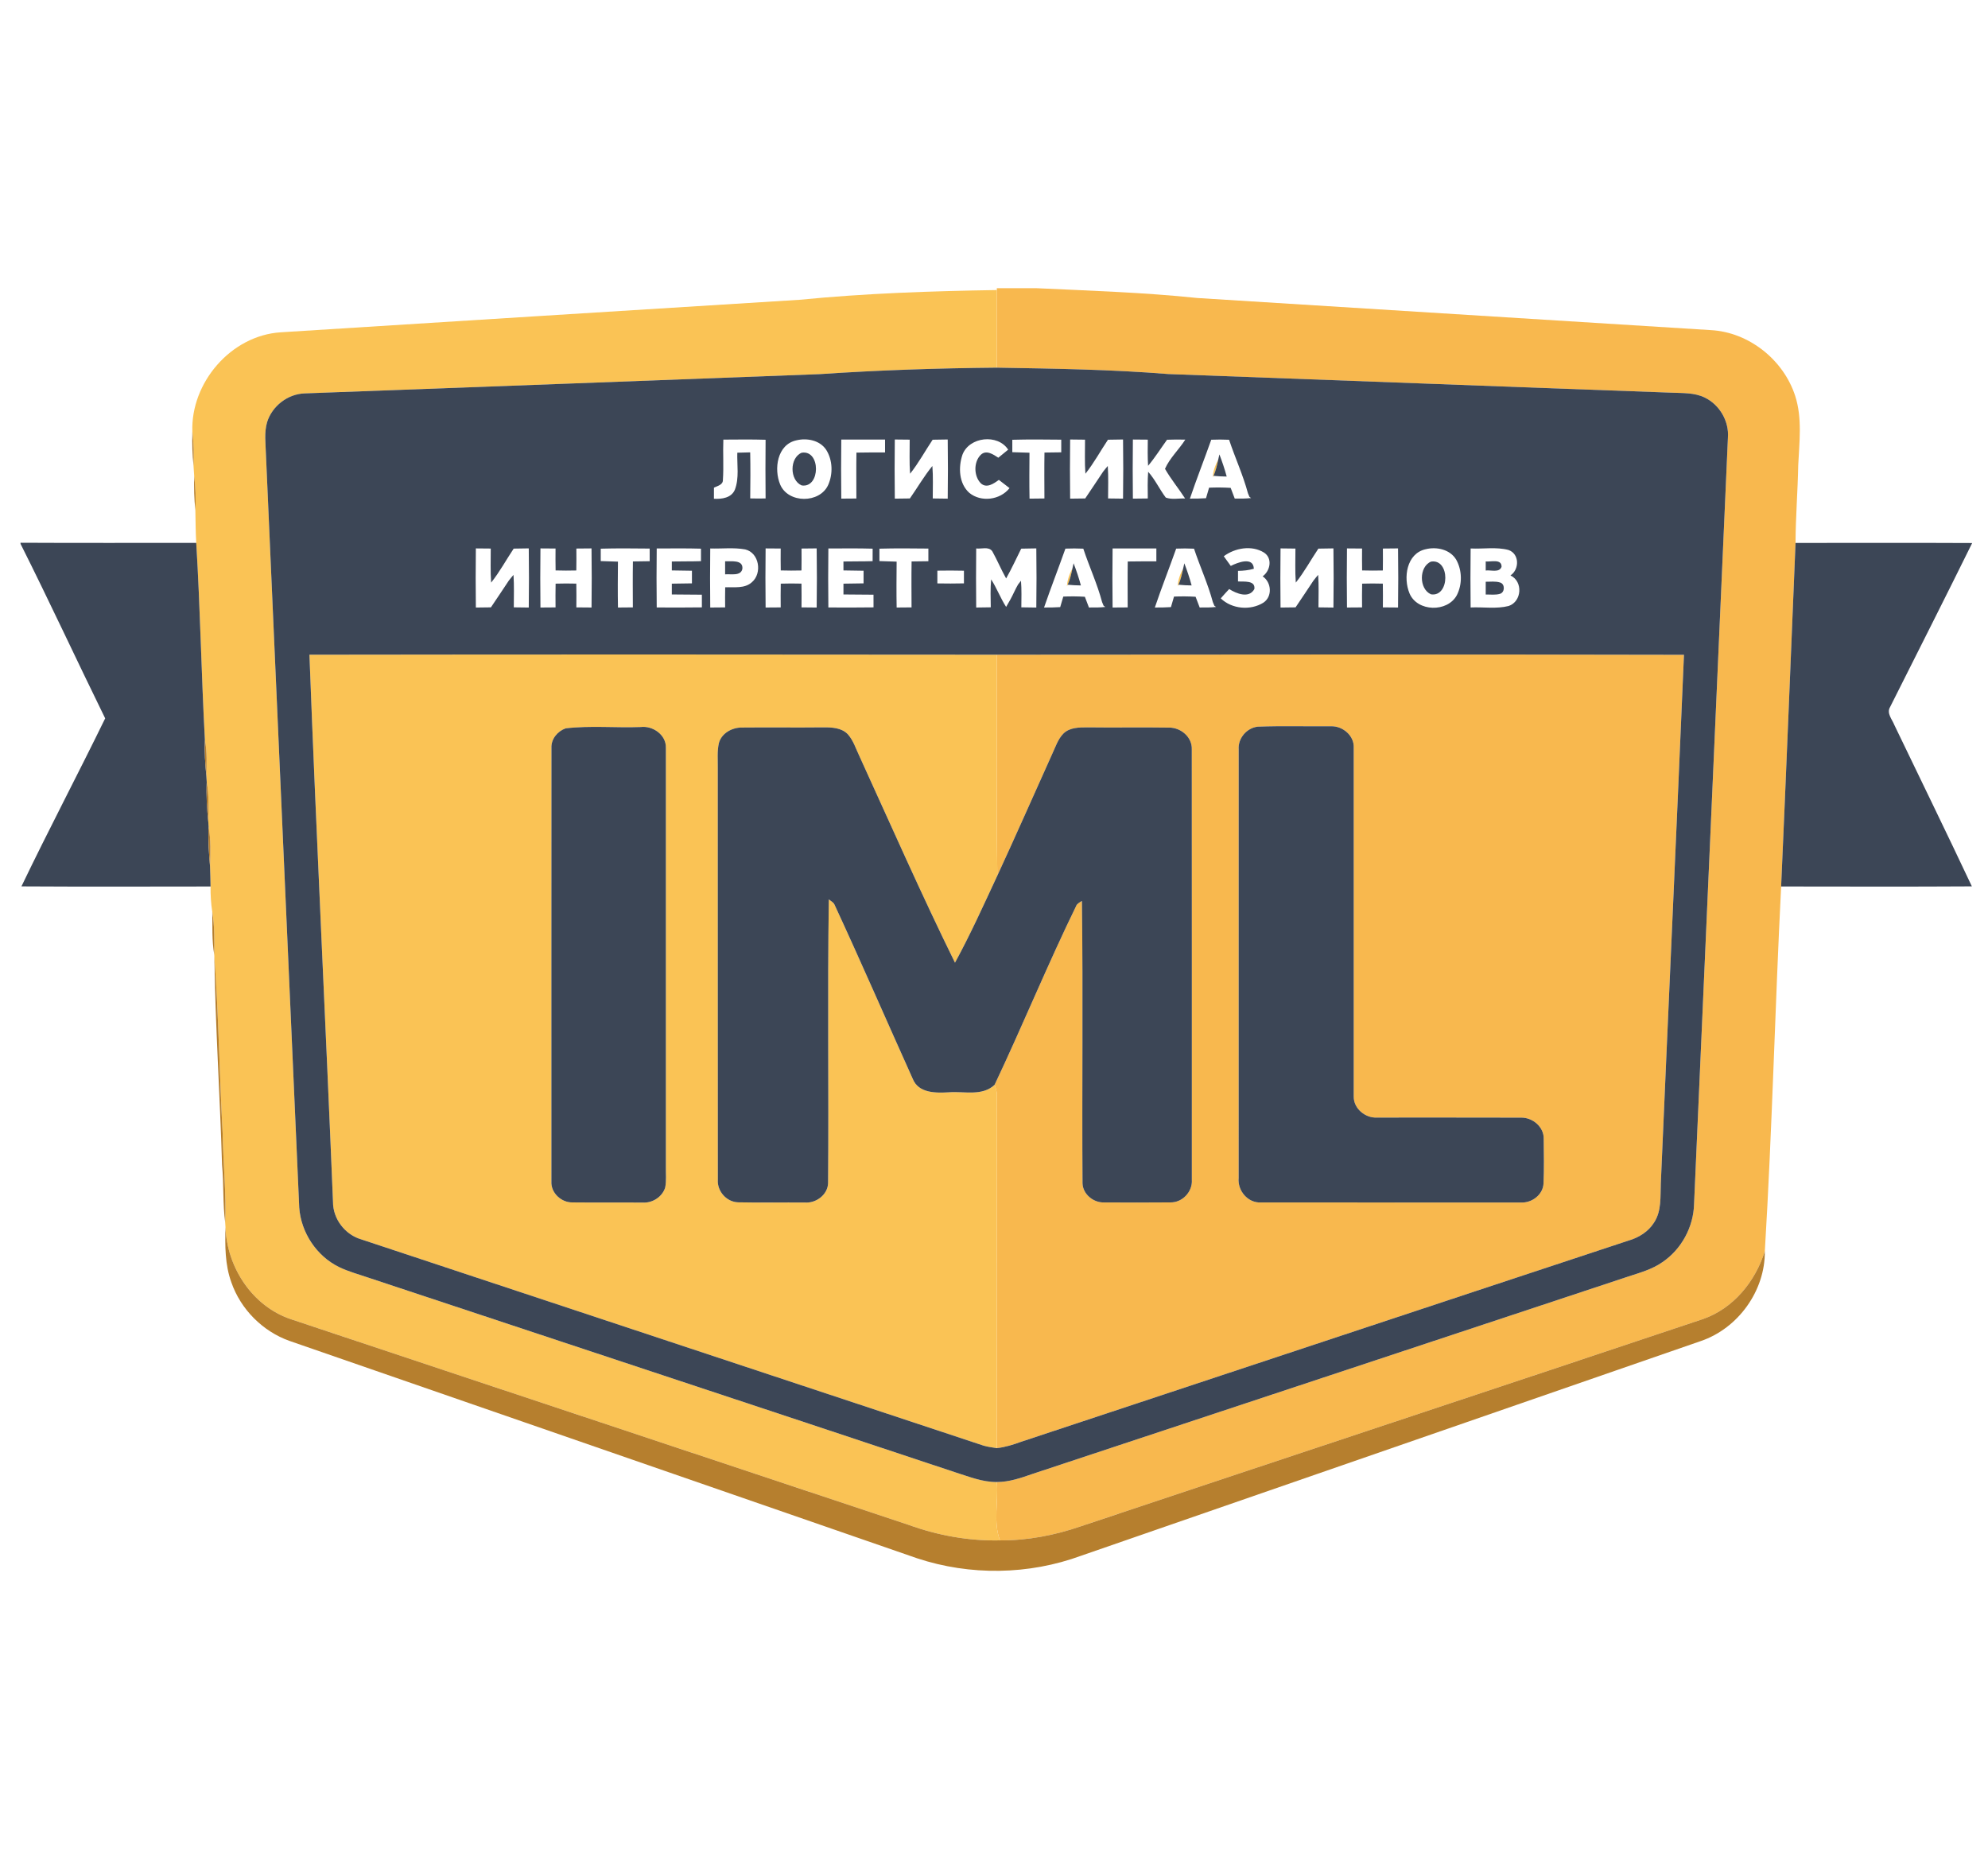
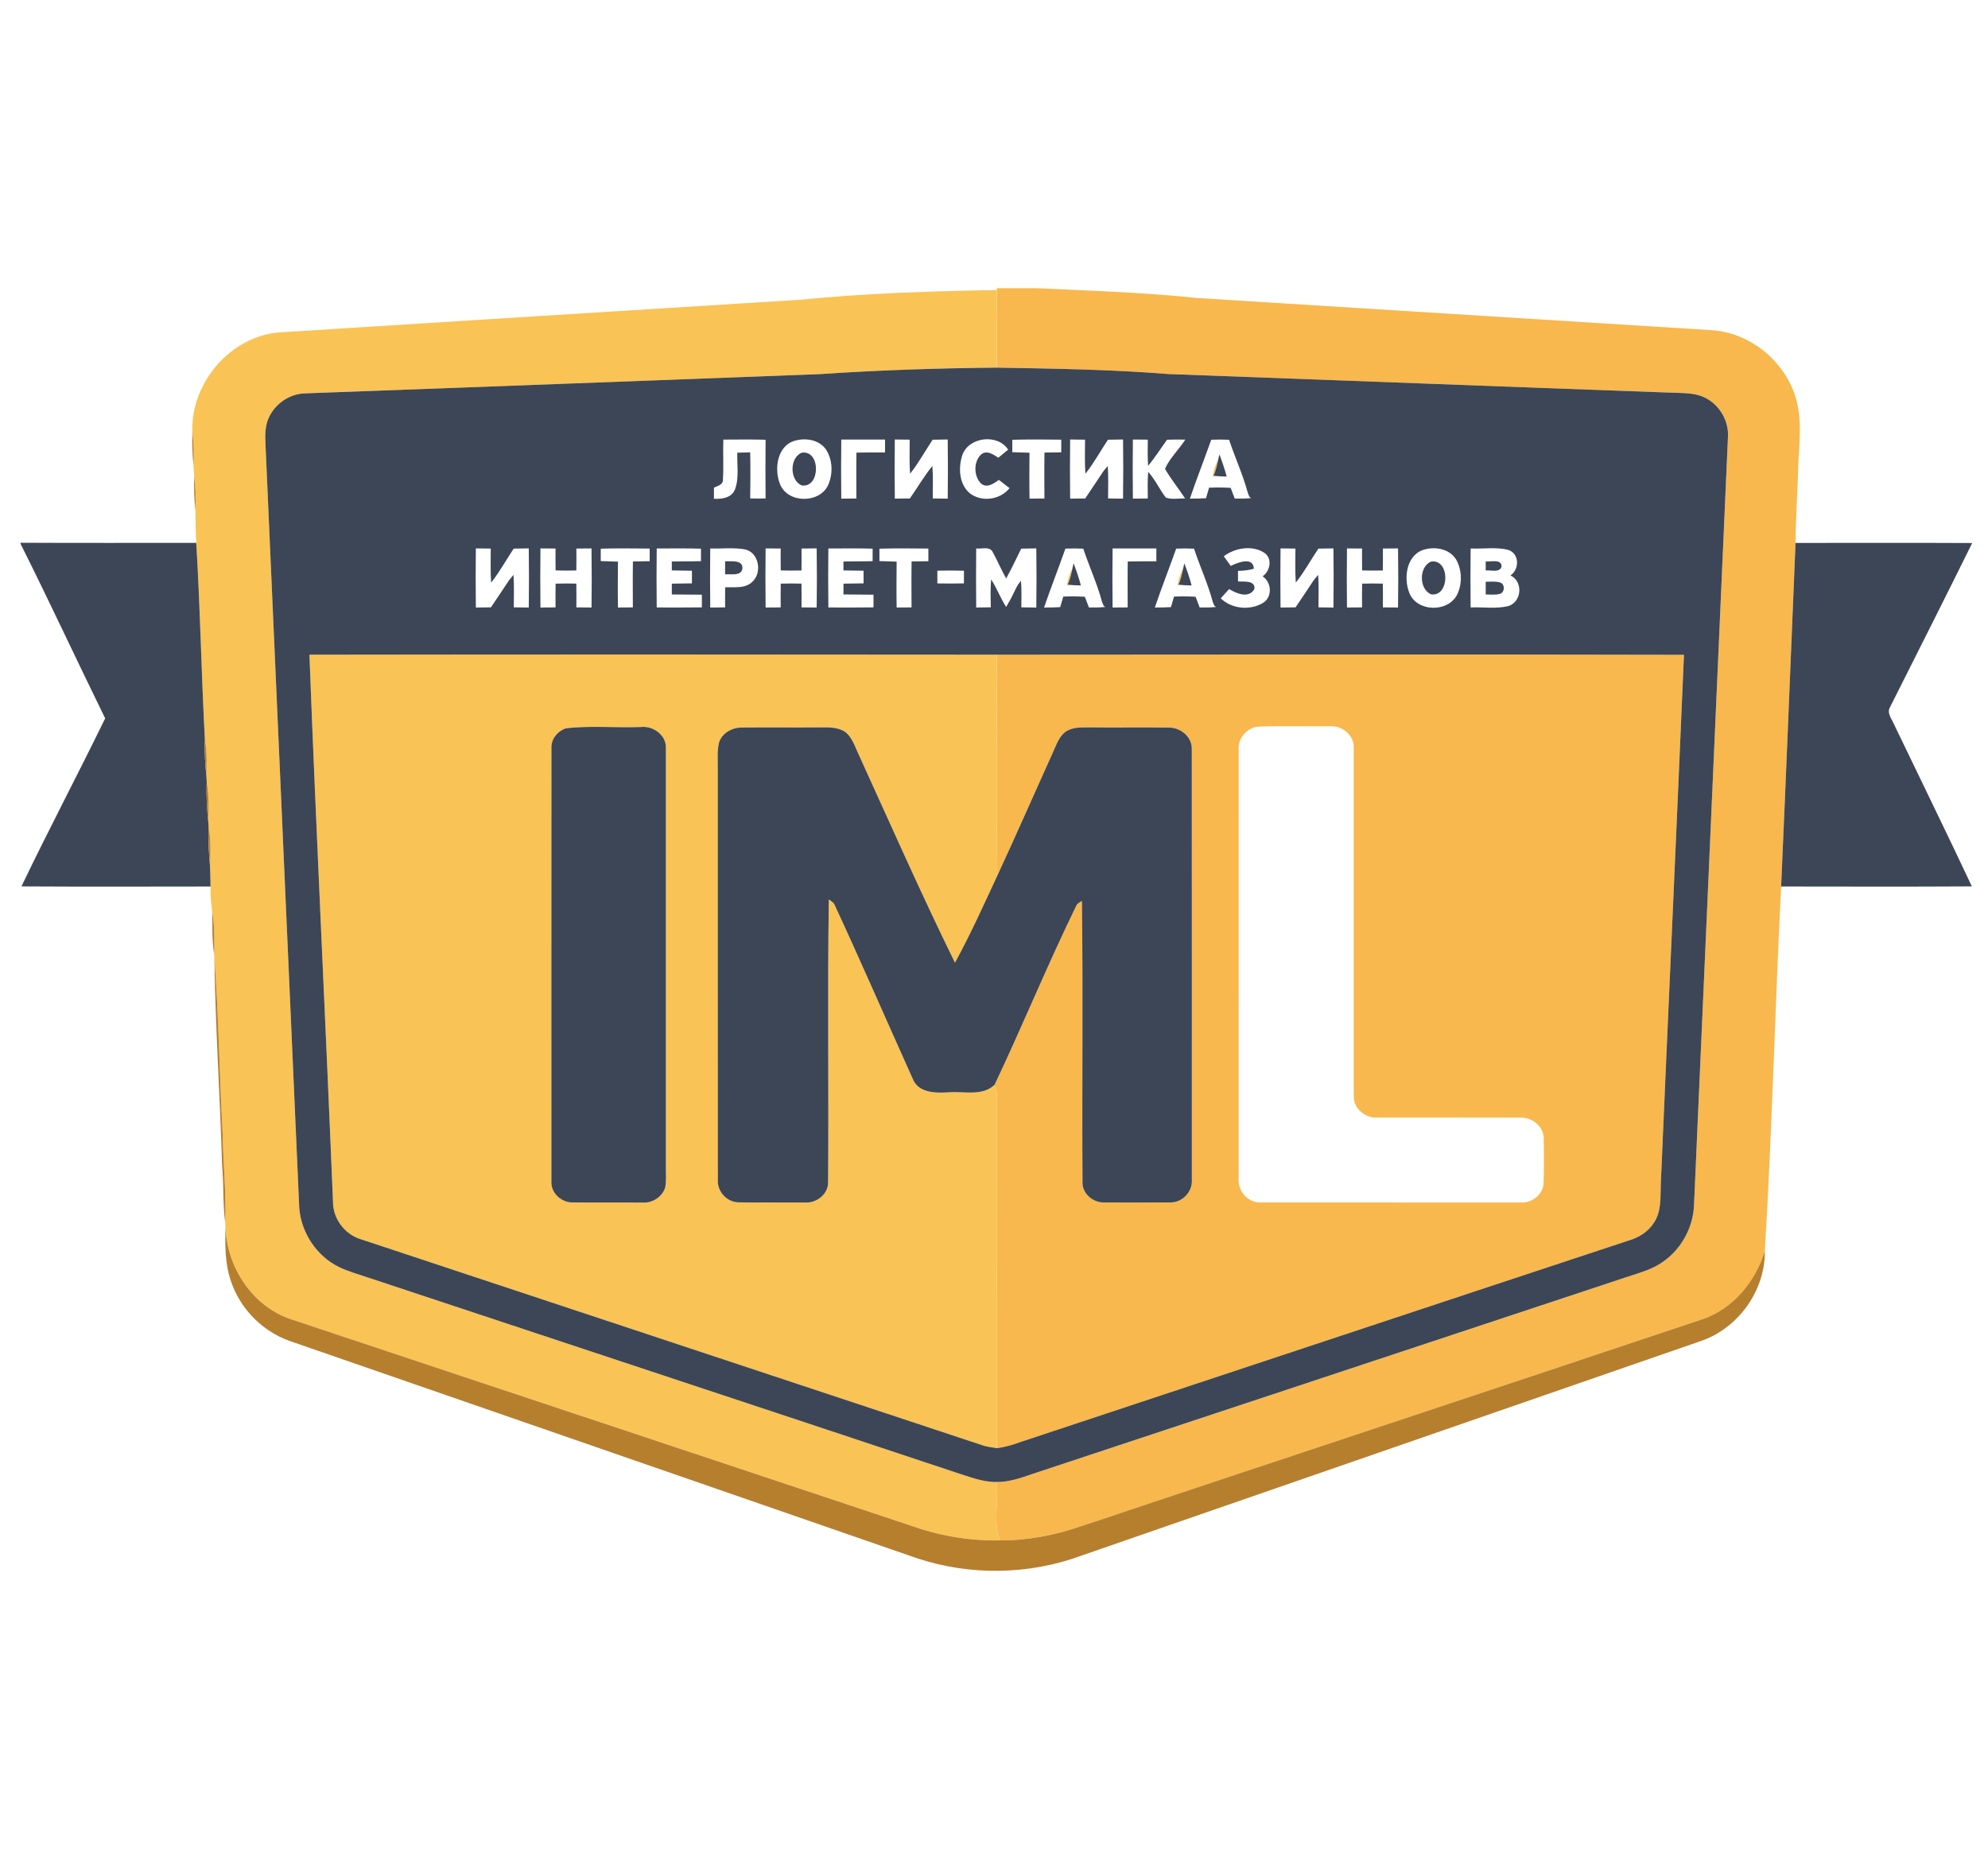
<svg xmlns="http://www.w3.org/2000/svg" version="1.1" id="Layer_1" x="0px" y="0px" width="549px" height="517px" viewBox="0 0 549 517" enable-background="new 0 0 549 517" xml:space="preserve">
  <g>
    <g id="_x23_ffb94aff">
      <path fill="#F8B84E" d="M275.28,79.582h10.906c14.843,0.693,29.714,1.167,44.511,2.712c47.268,2.971,94.534,5.912,141.802,8.868    c10.505,0.581,20.065,8.237,23.267,18.2c1.982,6.188,1.115,12.768,0.826,19.134c-0.133,7.151-0.719,14.28-0.741,21.432    c-1.323,31.624-2.567,63.25-3.978,94.87c-1.698,33.542-2.474,67.13-4.502,100.656c-2.574,8.368-8.67,15.871-17.09,18.796    c-57.215,19.144-114.497,38.067-171.72,57.195c-7.195,2.493-14.78,3.966-22.414,3.921c-1.921-5.093-0.398-10.78-0.861-16.117    c3.425,0.005,6.692-1.131,9.886-2.248c54.755-18.113,109.489-36.287,164.243-54.417c3.318-1.104,6.789-2.013,9.69-4.063    c5.26-3.562,8.588-9.744,8.725-16.089c3.119-70.523,6.213-141.052,9.348-211.575c0.346-4.526-2.273-9.042-6.329-11.04    c-2.86-1.437-6.153-1.238-9.262-1.382c-46.313-1.66-92.623-3.465-138.937-5.143c-15.756-1.273-31.57-1.494-47.364-1.769    c-0.021-7.146-0.01-14.285-0.006-21.431V79.582z" />
      <path fill="#F8B84E" d="M304.572,130.341c0.014-0.025,0.045-0.071,0.065-0.092C304.617,130.27,304.585,130.315,304.572,130.341z" />
      <path fill="#F8B84E" d="M273.986,152.176c0.016,0.02,0.046,0.071,0.061,0.091C274.032,152.247,274.001,152.195,273.986,152.176z" />
      <path fill="#F8B84E" d="M140.457,160.411c0.016-0.025,0.046-0.071,0.066-0.092C140.502,160.34,140.472,160.386,140.457,160.411z" />
      <path fill="#F8B84E" d="M362.669,160.407c0.021-0.021,0.051-0.067,0.066-0.092C362.72,160.34,362.69,160.386,362.669,160.407z" />
      <path fill="#F8B84E" d="M281.126,161.436c0.02-0.024,0.051-0.076,0.066-0.097C281.177,161.359,281.146,161.411,281.126,161.436z" />
      <path fill="#F8B84E" d="M280.081,163.448c0.011-0.029,0.036-0.08,0.053-0.106C280.117,163.368,280.091,163.419,280.081,163.448z" />
      <path fill="#F8B84E" d="M275.28,180.788c63.255-0.045,126.513-0.111,189.757,0.031c-2.054,48.659-4.297,97.312-6.392,145.97    c-0.146,3.624,0.239,7.589-1.845,10.78c-1.596,2.568-4.285,4.22-7.146,5.031c-55.916,18.459-111.797,37.037-167.692,55.548    c-2.166,0.796-4.384,1.483-6.683,1.749c0.006-32.538-0.04-65.074,0.025-97.613c-0.005-0.947-0.347-1.835-0.646-2.711    c7.792-16.457,14.688-33.354,22.685-49.714c0.402-0.434,0.886-0.784,1.437-1.05c0.331,25.973-0.005,51.971,0.164,77.949    c0.086,2.986,2.98,5.357,5.892,5.285c6.126,0.025,12.252,0.056,18.379-0.011c3.322,0.072,6.152-2.955,5.922-6.258    c-0.006-39.597,0.021-79.203-0.015-118.8c0.148-3.461-3.079-6.137-6.401-6.055c-7.481-0.118-14.971,0.035-22.451-0.066    c-2.248,0.01-4.796,0.004-6.539,1.652c-1.62,1.604-2.278,3.867-3.243,5.881c-5.02,11.137-9.941,22.318-15.066,33.409    C275.087,221.465,275.356,201.124,275.28,180.788 M347.353,200.661c-3.059,0.336-5.52,3.221-5.285,6.309    c-0.021,39.434-0.011,78.872-0.006,118.307c-0.342,3.501,2.504,6.93,6.117,6.777c23.95,0.012,47.903,0.006,71.854,0.006    c3.013,0.163,6.104-2.166,6.228-5.291c0.174-4.066,0.092-8.149,0.046-12.222c0.119-3.322-3.037-5.968-6.229-5.922    c-13.261-0.057-26.527,0-39.794-0.021c-3.206,0.203-6.463-2.457-6.439-5.754c-0.003-32.119,0.012-64.24-0.003-96.354    c0.178-3.349-3.059-6.057-6.27-5.943C360.833,200.614,354.081,200.405,347.353,200.661z" />
    </g>
    <g id="_x23_ffc552ff">
      <path fill="#FAC355" d="M220.816,82.783c18.104-1.788,36.289-2.401,54.464-2.69c-0.004,7.146-0.015,14.285,0.006,21.431    c-16.304,0.153-32.604,0.688-48.874,1.79c-47.425,1.824-94.854,3.552-142.284,5.32c-4.664,0.153-8.975,3.485-10.362,7.93    c-0.846,2.886-0.403,5.928-0.327,8.88c3.063,69.33,6.147,138.656,9.194,207.987c0.474,6.9,4.792,13.434,11.024,16.467    c2.646,1.279,5.5,2.023,8.268,2.982c53.938,17.914,107.917,35.723,161.846,53.678c3.757,1.178,7.502,2.737,11.515,2.691    c0.463,5.337-1.06,11.024,0.861,16.117c-8.608,0.188-17.196-1.362-25.274-4.303c-56.85-18.965-113.729-37.813-170.568-56.787    c-10.672-3.604-17.65-14.363-18.038-25.424c-0.02-0.305-0.057-0.922-0.077-1.227c0.326-8.195-0.575-16.377-0.698-24.573    c-0.897-16.329-1.112-32.699-2.304-49.009l-0.025-0.402c0.025-3.957,0.127-7.941-0.547-11.85    c-0.351-2.315-0.503-4.654-0.469-6.994c-0.016-1.839-0.086-3.68-0.143-5.52c0.114-3.676,0.26-7.38-0.397-11.02    c-0.021-0.306-0.061-0.927-0.081-1.232c0.045-3.68,0.239-7.381-0.434-11.02c-0.041-0.571-0.077-1.137-0.107-1.703    c0.072-3.348,0.24-6.717-0.407-10.025c-0.974-18.113-1.279-36.258-2.385-54.366c-0.189-3.007-0.164-6.02-0.245-9.026    c0.137-3.155,0.081-6.32-0.321-9.459c-0.062-0.924-0.128-1.851-0.184-2.773c0.107-3.149,0.076-6.305-0.327-9.439    c-0.463-13.577,10.699-26.584,24.409-27.45C125.289,88.716,173.055,85.785,220.816,82.783z" />
-       <path fill="#FAC355" d="M334.908,131.829c0.098-1.754,0.707-3.419,1.523-4.964c-0.342,1.539-0.652,3.099-1.325,4.536    L334.908,131.829z" />
+       <path fill="#FAC355" d="M334.908,131.829c0.098-1.754,0.707-3.419,1.523-4.964c-0.342,1.539-0.652,3.099-1.325,4.536    z" />
      <path fill="#FAC355" d="M344.622,136.191c0.101,0.255,0.311,0.755,0.417,1.01C344.932,136.946,344.722,136.446,344.622,136.191z" />
      <path fill="#FAC355" d="M294.642,161.905c0.097-1.758,0.709-3.431,1.523-4.971c-0.336,1.54-0.651,3.101-1.324,4.537    L294.642,161.905z" />
      <path fill="#FAC355" d="M325.218,161.901c0.096-1.76,0.714-3.427,1.528-4.971c-0.341,1.539-0.647,3.104-1.325,4.535    L325.218,161.901z" />
      <path fill="#FAC355" d="M304.352,166.268c0.102,0.25,0.315,0.749,0.419,1.005C304.667,167.017,304.454,166.518,304.352,166.268z" />
      <path fill="#FAC355" d="M334.937,166.263c0.103,0.25,0.313,0.754,0.418,1.004C335.25,167.017,335.04,166.513,334.937,166.263z" />
      <path fill="#FAC355" d="M85.452,180.793c63.275-0.087,126.552-0.076,189.828-0.005c0.076,20.336-0.192,40.677,0.142,61.009    c-3.765,8.072-7.429,16.228-11.696,24.046c-9.25-18.802-17.695-37.98-26.394-57.039c-0.986-2.043-1.652-4.301-3.182-6.022    c-1.729-1.831-4.419-1.942-6.769-1.927c-7.487,0.086-14.981-0.03-22.462,0.046c-2.705-0.026-5.607,1.514-6.377,4.24    c-0.541,2.272-0.29,4.638-0.323,6.958c0.022,37.889-0.017,75.782,0.019,113.671c-0.218,3.212,2.452,6.204,5.682,6.244    c6.124,0.132,12.249,0.005,18.369,0.056c3.08,0.225,6.26-2.125,6.396-5.311c0.215-26.131-0.193-52.277,0.204-78.402    c0.521,0.463,1.255,0.76,1.561,1.437c7.396,15.963,14.403,32.115,21.629,48.154c1.612,3.976,6.382,3.884,9.961,3.685    c4.209-0.336,9.179,1.162,12.62-2.059c0.299,0.876,0.641,1.764,0.646,2.711c-0.065,32.539-0.02,65.075-0.025,97.613    c-1.219-0.189-2.44-0.347-3.628-0.684c-57.287-19.001-114.585-37.98-171.878-56.966c-4.49-1.3-7.829-5.642-7.813-10.331    C89.902,281.535,87.357,231.175,85.452,180.793 M156.2,201.13c-2.222,0.79-4.016,2.92-3.918,5.356    c-0.025,39.923-0.006,79.851-0.011,119.777c-0.174,3.141,2.727,5.816,5.795,5.774c6.452,0.067,12.911-0.01,19.367,0.037    c2.688,0.199,5.434-1.525,6.253-4.119c0.388-1.895,0.159-3.854,0.2-5.77c-0.012-38.577-0.006-77.154,0-115.727    c0.075-3.552-3.613-6.11-6.963-5.697C170.027,201.022,163.045,200.319,156.2,201.13z" />
    </g>
    <g id="_x23_3b4656ff">
      <path fill="#3C4656" d="M226.412,103.313c16.27-1.102,32.57-1.637,48.874-1.79c15.794,0.274,31.608,0.495,47.364,1.769    c46.313,1.678,92.623,3.482,138.937,5.143c3.108,0.144,6.401-0.055,9.262,1.382c4.056,1.998,6.675,6.514,6.329,11.04    c-3.135,70.523-6.229,141.052-9.348,211.575c-0.137,6.345-3.465,12.527-8.725,16.089c-2.901,2.051-6.372,2.959-9.69,4.063    c-54.754,18.13-109.488,36.304-164.243,54.417c-3.193,1.117-6.461,2.253-9.886,2.248c-4.013,0.046-7.758-1.514-11.515-2.691    c-53.929-17.955-107.908-35.764-161.846-53.678c-2.768-0.959-5.622-1.703-8.268-2.982c-6.232-3.033-10.551-9.566-11.024-16.467    c-3.047-69.331-6.131-138.657-9.194-207.987c-0.076-2.952-0.52-5.994,0.327-8.88c1.387-4.444,5.698-7.776,10.362-7.93    C131.558,106.865,178.987,105.138,226.412,103.313 M199.756,121.396c-0.147,3.711,0.126,7.426-0.122,11.132    c0.035,1.376-1.514,1.655-2.472,2.136c-0.006,1.023-0.006,2.049-0.006,3.067c2.177,0.122,4.826-0.224,5.786-2.507    c1.238-3.247,0.565-6.819,0.67-10.215c1.189-0.035,2.372-0.061,3.56-0.092c0.087,4.237,0.057,8.477,0.005,12.717    c1.413,0.036,2.83,0.041,4.246,0.011c-0.051-5.402-0.051-10.806,0-16.208C207.536,121.319,203.646,121.376,199.756,121.396     M219.9,121.6c-5.292,1.172-6.235,7.905-4.451,12.196c2.208,5.26,10.918,5.27,13.258,0.123c1.355-3.053,1.253-6.871-0.557-9.72    C226.387,121.549,222.824,120.881,219.9,121.6 M232.326,121.387c-0.066,5.433-0.066,10.87,0,16.304    c1.386,0,2.776-0.016,4.168-0.031c0-4.225-0.051-8.454,0.017-12.675c2.634-0.062,5.271-0.042,7.903-0.046c0-1.184,0-2.369,0-3.557    C240.382,121.371,236.352,121.365,232.326,121.387 M247.107,121.365c-0.067,5.444-0.067,10.887,0,16.331    c1.385-0.006,2.771-0.021,4.162-0.052c2.089-2.972,3.905-6.146,6.213-8.965c0.239,2.981,0.104,5.974,0.104,8.965    c1.375,0.025,2.752,0.046,4.133,0.056c0.076-5.448,0.076-10.891,0-16.34c-1.388,0.011-2.779,0.026-4.165,0.066    c-2.09,3.119-3.878,6.447-6.228,9.389c-0.239-3.136-0.092-6.274-0.108-9.408C249.847,121.387,248.475,121.371,247.107,121.365     M265.79,125.56c-1.172,3.461-0.999,7.961,1.901,10.546c3.258,2.66,8.506,1.973,11.101-1.315    c-0.974-0.774-1.956-1.534-2.951-2.277c-1.392,1.019-3.378,2.436-4.979,0.947c-1.962-1.992-2.023-5.887-0.017-7.864    c1.515-1.468,3.451-0.112,4.848,0.796c0.902-0.75,1.81-1.489,2.721-2.223C275.544,119.729,267.656,120.597,265.79,125.56     M279.556,121.441c0.004,1.142,0.004,2.284,0,3.426c1.58,0.056,3.165,0.097,4.744,0.147c-0.033,4.226-0.07,8.456,0.012,12.682    c1.37-0.012,2.742-0.021,4.114-0.046c-0.013-4.226-0.058-8.457,0.014-12.682c1.539-0.016,3.084-0.04,4.633-0.062    c-0.01-1.167-0.01-2.334,0-3.496C288.568,121.365,284.056,121.313,279.556,121.441 M295.525,121.365    c-0.066,5.444-0.066,10.887,0,16.331c1.386-0.006,2.773-0.021,4.164-0.052c1.62-2.437,3.277-4.853,4.883-7.304    c0.014-0.025,0.045-0.071,0.065-0.092c0.409-0.535,0.837-1.061,1.284-1.569c0.199,2.981,0.087,5.974,0.082,8.965    c1.376,0.025,2.751,0.046,4.133,0.052c0.077-5.444,0.077-10.887,0-16.336c-1.392,0.011-2.777,0.026-4.164,0.066    c-2.088,3.119-3.878,6.447-6.228,9.389c-0.24-3.131-0.092-6.27-0.107-9.404C298.265,121.387,296.894,121.376,295.525,121.365     M312.853,121.371c-0.066,5.438-0.066,10.881,0,16.325c1.371-0.012,2.742-0.021,4.119-0.046c-0.025-2.457-0.092-4.919,0.102-7.376    c1.932,2.161,3.129,4.832,4.867,7.131c1.666,0.616,3.572,0.179,5.336,0.245c-1.793-2.773-3.92-5.327-5.555-8.19    c1.304-2.967,3.852-5.307,5.605-8.059c-1.681-0.046-3.362-0.036-5.041,0.03c-1.737,2.405-3.322,4.929-5.232,7.202    c-0.154-2.406-0.113-4.816-0.082-7.227C315.595,121.387,314.224,121.376,312.853,121.371 M334.495,121.427    c-1.927,5.434-4.042,10.799-5.893,16.258c1.483,0.016,2.967-0.01,4.444-0.106c0.275-0.974,0.565-1.942,0.852-2.911    c1.981-0.081,3.971-0.07,5.958,0.053c0.372,0.987,0.748,1.973,1.126,2.96c1.503,0.025,3.018,0.021,4.518-0.147l-0.461-0.331    c-0.106-0.255-0.316-0.755-0.417-1.01c-1.345-5.03-3.558-9.806-5.2-14.755C337.777,121.36,336.136,121.36,334.495,121.427     M131.411,151.44c-0.067,5.438-0.067,10.882,0,16.325c1.386-0.005,2.771-0.02,4.162-0.051c1.628-2.436,3.278-4.851,4.884-7.304    c0.016-0.025,0.046-0.071,0.066-0.092c0.408-0.535,0.836-1.055,1.283-1.564c0.2,2.982,0.087,5.974,0.082,8.96    c1.377,0.026,2.758,0.042,4.134,0.051c0.075-5.443,0.075-10.892,0-16.335c-1.387,0.01-2.778,0.025-4.164,0.066    c-2.09,3.12-3.879,6.447-6.228,9.389c-0.24-3.13-0.088-6.274-0.107-9.408C134.152,151.456,132.781,151.44,131.411,151.44     M149.248,151.44c-0.065,5.438-0.065,10.882,0,16.32c1.391-0.004,2.777-0.015,4.17-0.03c-0.027-2.187-0.02-4.374,0.017-6.56    c1.905-0.057,3.812-0.061,5.717-0.01c0.03,2.186,0.04,4.378,0.011,6.564c1.396,0.021,2.792,0.035,4.195,0.035    c0.069-5.438,0.069-10.882-0.006-16.32c-1.397,0-2.793,0.016-4.186,0.037c0.025,2.018,0.016,4.037-0.015,6.055    c-1.905,0.051-3.812,0.045-5.717-0.011c-0.032-2.019-0.044-4.031-0.017-6.049C152.025,151.456,150.635,151.44,149.248,151.44     M165.899,151.512c0.005,1.144,0.005,2.284,0,3.427c1.58,0.05,3.165,0.096,4.751,0.152c-0.041,4.225-0.076,8.45,0.006,12.67    c1.369-0.004,2.74-0.015,4.111-0.035c-0.012-4.23-0.056-8.461,0.016-12.686c1.544-0.016,3.089-0.041,4.633-0.066    c-0.01-1.162-0.01-2.329-0.005-3.491C174.91,151.44,170.4,151.385,165.899,151.512 M181.358,151.456    c-0.066,5.428-0.066,10.861,0,16.29c4.158,0.011,8.312,0.046,12.472-0.026c-0.005-1.166-0.005-2.334-0.005-3.501    c-2.768-0.056-5.528-0.005-8.298-0.065c-0.006-0.994,0-1.988,0-2.982c1.851-0.03,3.7-0.051,5.557-0.082    c-0.012-1.162-0.012-2.324,0-3.485c-1.856-0.03-3.706-0.051-5.557-0.087c0-0.821,0-1.646,0-2.466    c2.687-0.058,5.372-0.006,8.054-0.093c-0.011-1.152-0.011-2.303,0-3.451C189.507,151.385,185.429,151.456,181.358,151.456     M196.138,151.456c-0.064,5.434-0.064,10.873,0,16.305c1.371-0.004,2.742-0.015,4.112-0.035c-0.024-1.855-0.02-3.705,0.016-5.551    c2.478-0.102,5.388,0.423,7.39-1.416c2.881-2.462,2.031-8.125-1.869-9.042C202.612,151.136,199.349,151.563,196.138,151.456     M211.428,151.44c-0.065,5.438-0.065,10.882,0,16.32c1.386-0.004,2.777-0.015,4.169-0.03c-0.025-2.187-0.02-4.374,0.016-6.56    c1.906-0.061,3.813-0.061,5.719-0.01c0.029,2.186,0.04,4.378,0.011,6.564c1.396,0.021,2.792,0.035,4.188,0.04    c0.078-5.443,0.078-10.887,0-16.33c-1.396,0.005-2.793,0.021-4.185,0.042c0.021,2.018,0.015,4.037-0.011,6.055    c-1.909,0.051-3.816,0.045-5.723-0.011c-0.03-2.013-0.041-4.031-0.016-6.049C214.206,151.452,212.814,151.44,211.428,151.44     M228.758,151.456c-0.066,5.428-0.066,10.861,0,16.29c4.152,0.011,8.311,0.046,12.472-0.026c-0.006-1.166-0.006-2.334-0.006-3.501    c-2.768-0.056-5.529-0.005-8.297-0.065c-0.005-0.994-0.005-1.988,0-2.982c1.85-0.03,3.7-0.051,5.551-0.082    c-0.007-1.162-0.007-2.324,0.004-3.485c-1.854-0.03-3.705-0.051-5.555-0.087c0-0.821,0-1.646-0.005-2.466    c2.684-0.058,5.372-0.006,8.056-0.093c-0.009-1.152-0.009-2.303,0.008-3.451C236.907,151.385,232.83,151.456,228.758,151.456     M242.86,151.512c0.006,1.144,0.006,2.284,0,3.427c1.58,0.05,3.166,0.096,4.752,0.152c-0.037,4.22-0.078,8.45,0.004,12.67    c1.37-0.004,2.742-0.015,4.113-0.035c-0.011-4.23-0.057-8.461,0.013-12.686c1.541-0.016,3.086-0.041,4.635-0.061    c-0.01-1.168-0.01-2.335,0-3.497C251.871,151.436,247.361,151.385,242.86,151.512 M269.582,151.452    c-0.056,5.432-0.056,10.87,0,16.309c1.341-0.01,2.681-0.025,4.026-0.057c-0.046-2.572-0.127-5.146,0.103-7.715    c1.569,2.431,2.568,5.172,4.139,7.607c0.816-1.344,1.566-2.726,2.231-4.148c0.011-0.029,0.036-0.08,0.053-0.106    c0.305-0.651,0.637-1.284,0.993-1.906c0.02-0.024,0.051-0.076,0.066-0.097c0.188-0.244,0.57-0.729,0.758-0.968    c0.199,2.44,0.117,4.893,0.099,7.339c1.375,0.031,2.752,0.047,4.133,0.061c0.077-5.448,0.077-10.896,0-16.339    c-1.391,0.009-2.783,0.03-4.169,0.075c-1.375,2.748-2.646,5.552-4.164,8.227c-1.376-2.436-2.442-5.025-3.803-7.467    c-0.015-0.02-0.045-0.071-0.061-0.091C272.988,150.851,271.004,151.646,269.582,151.452 M294.223,151.497    c-1.925,5.434-4.024,10.806-5.899,16.26c1.482,0.014,2.97-0.011,4.459-0.108c0.273-0.974,0.565-1.94,0.852-2.91    c1.98-0.081,3.971-0.071,5.957,0.052c0.373,0.988,0.749,1.973,1.127,2.961c1.509,0.025,3.018,0.02,4.516-0.148l-0.463-0.33    c-0.104-0.256-0.317-0.755-0.419-1.005c-1.331-5.036-3.558-9.812-5.192-14.761C297.511,151.432,295.867,151.432,294.223,151.497     M307.248,151.456c-0.066,5.434-0.066,10.873,0,16.305c1.387-0.004,2.776-0.015,4.168-0.03c0-4.226-0.05-8.455,0.017-12.68    c2.634-0.058,5.27-0.031,7.903-0.042c0-1.188,0-2.37,0-3.557C315.305,151.44,311.274,151.437,307.248,151.456 M324.81,151.497    c-1.927,5.434-4.042,10.8-5.893,16.26c1.484,0.014,2.963-0.011,4.445-0.108c0.275-0.974,0.564-1.94,0.852-2.91    c1.983-0.081,3.97-0.071,5.957,0.052c0.373,0.988,0.75,1.973,1.131,2.961c1.504,0.025,3.013,0.02,4.516-0.148l-0.463-0.336    c-0.105-0.25-0.315-0.754-0.418-1.004c-1.346-5.031-3.557-9.807-5.198-14.751C328.094,151.432,326.446,151.432,324.81,151.497     M337.955,153.603c0.628,0.902,1.273,1.789,1.932,2.676c1.887-0.959,6.238-2.66,6.371,0.774c-1.422,0.417-2.9,0.571-4.373,0.587    c-0.005,0.973-0.005,1.946,0,2.92c1.564,0.123,4.864-0.397,4.517,2.1c-1.475,2.687-4.959,1.265-6.953,0    c-0.796,0.841-1.569,1.702-2.329,2.574c3.049,2.955,8.2,3.426,11.774,1.188c2.552-1.688,2.247-5.633-0.204-7.273    c2.115-1.504,2.787-4.99,0.382-6.555C345.682,150.483,341.053,151.293,337.955,153.603 M353.628,151.437    c-0.067,5.442-0.067,10.886,0,16.329c1.381-0.005,2.767-0.02,4.152-0.051c1.621-2.441,3.293-4.847,4.889-7.308    c0.021-0.021,0.051-0.067,0.066-0.092c0.412-0.535,0.84-1.061,1.288-1.57c0.2,2.987,0.088,5.979,0.081,8.97    c1.377,0.026,2.754,0.046,4.135,0.056c0.078-5.448,0.078-10.892,0-16.339c-1.391,0.01-2.777,0.024-4.159,0.065    c-2.096,3.114-3.884,6.447-6.235,9.384c-0.238-3.13-0.09-6.27-0.104-9.398C356.371,151.456,354.994,151.441,353.628,151.437     M371.977,151.441c-0.067,5.438-0.067,10.881,0,16.319c1.385-0.004,2.774-0.015,4.167-0.03c-0.03-2.187-0.02-4.374,0.021-6.56    c1.902-0.061,3.809-0.061,5.714-0.004c0.03,2.186,0.041,4.372,0.01,6.559c1.396,0.021,2.794,0.035,4.19,0.035    c0.077-5.438,0.077-10.882,0-16.324c-1.396,0.005-2.794,0.02-4.186,0.041c0.022,2.018,0.012,4.037-0.011,6.055    c-1.909,0.045-3.815,0.045-5.722-0.011c-0.03-2.013-0.042-4.031-0.017-6.049C374.751,151.456,373.362,151.441,371.977,151.441     M393.699,151.665c-5.292,1.178-6.234,7.915-4.449,12.202c2.158,5.122,10.498,5.284,13.072,0.475    c1.533-3.019,1.467-6.851-0.189-9.807C400.435,151.706,396.725,150.907,393.699,151.665 M406.124,151.456    c-0.065,5.428-0.065,10.861,0,16.29c3.486-0.168,7.084,0.458,10.504-0.408c3.65-1.223,4.022-6.783,0.495-8.435    c2.508-1.671,2.514-5.958-0.536-7.028C413.194,150.972,409.599,151.636,406.124,151.456 M258.859,157.583c0,1.178,0,2.35,0,3.521    c2.445,0.046,4.893,0.046,7.34-0.01c0-1.168,0-2.33,0-3.496C263.751,157.537,261.304,157.542,258.859,157.583 M85.452,180.793    c1.906,50.382,4.45,100.742,6.509,151.124c-0.016,4.689,3.324,9.031,7.813,10.331c57.293,18.985,114.591,37.965,171.878,56.966    c1.188,0.337,2.409,0.494,3.628,0.684c2.299-0.266,4.517-0.953,6.683-1.749c55.896-18.511,111.776-37.089,167.692-55.548    c2.86-0.812,5.55-2.463,7.146-5.031c2.084-3.191,1.698-7.156,1.845-10.78c2.095-48.658,4.338-97.311,6.392-145.97    c-63.244-0.143-126.502-0.076-189.757-0.031C212.003,180.717,148.727,180.706,85.452,180.793z" />
      <path fill="#3C4656" d="M221.392,125.015c5.311-0.856,5.209,9.846-0.005,9.031C218.028,132.599,218.013,126.422,221.392,125.015z" />
      <path fill="#3C4656" d="M336.747,125.474c0.766,2.008,1.458,4.047,2.014,6.121c-1.223-0.016-2.448-0.072-3.654-0.193    c0.673-1.438,0.983-2.997,1.325-4.536C336.512,126.518,336.669,125.824,336.747,125.474z" />
      <path fill="#3C4656" d="M5.673,149.876c16.172,0.087,32.349,0.025,48.521,0.036c1.106,18.108,1.412,36.253,2.385,54.366    c-0.137,3.349,0.076,6.693,0.407,10.025c0.03,0.566,0.066,1.132,0.107,1.703c-0.167,3.68,0.057,7.354,0.434,11.02    c0.02,0.306,0.061,0.927,0.081,1.232c-0.193,3.681,0.086,7.355,0.397,11.02c0.056,1.84,0.127,3.681,0.143,5.52    c-17.41,0.016-34.82,0.077-52.226-0.03c7.482-15.575,15.546-30.865,23.124-46.396c-7.864-16.029-15.362-32.236-23.373-48.194    V149.876z" />
      <path fill="#3C4656" d="M495.85,149.928c16.26,0,32.522-0.056,48.782,0.025c-7.469,15.153-15.107,30.219-22.686,45.315    c-1.009,1.701,0.591,3.389,1.198,4.949c7.136,14.846,14.382,29.642,21.401,44.55c-17.559,0.107-35.117,0.046-52.674,0.03    C493.283,213.178,494.527,181.552,495.85,149.928z" />
      <path fill="#3C4656" d="M200.246,154.988c1.642,0.097,4.98-0.511,4.771,2.054c-0.373,2.137-3.216,1.397-4.771,1.561    C200.246,157.399,200.246,156.191,200.246,154.988z" />
      <path fill="#3C4656" d="M395.192,155.085c5.311-0.861,5.207,9.848-0.007,9.032C391.827,162.669,391.812,156.492,395.192,155.085z" />
      <path fill="#3C4656" d="M410.292,155.04c1.422,0.158,4.438-0.811,4.374,1.482c-0.617,1.723-2.988,0.82-4.374,1.02    C410.289,156.706,410.289,155.87,410.292,155.04z" />
      <path fill="#3C4656" d="M296.483,155.544c0.765,2.009,1.457,4.047,2.014,6.121c-1.225-0.016-2.441-0.07-3.655-0.193    c0.673-1.437,0.988-2.997,1.324-4.537C296.248,156.589,296.406,155.896,296.483,155.544z" />
      <path fill="#3C4656" d="M327.062,155.55c0.766,2.003,1.458,4.041,2.014,6.115c-1.224-0.016-2.446-0.07-3.654-0.199    c0.678-1.431,0.984-2.996,1.325-4.535C326.83,156.583,326.987,155.896,327.062,155.55z" />
      <path fill="#3C4656" d="M410.292,160.642c1.312,0.02,2.686-0.194,3.967,0.213c1.396,0.398,1.349,2.687,0.009,3.114    c-1.29,0.393-2.66,0.179-3.976,0.198C410.289,162.989,410.289,161.813,410.292,160.642z" />
-       <path fill="#3C4656" d="M347.353,200.661c6.728-0.256,13.48-0.047,20.219-0.107c3.211-0.113,6.447,2.595,6.27,5.943    c0.015,32.113,0,64.234,0.003,96.354c-0.023,3.297,3.233,5.957,6.439,5.754c13.267,0.021,26.533-0.036,39.794,0.021    c3.191-0.046,6.348,2.6,6.229,5.922c0.046,4.072,0.128,8.155-0.046,12.222c-0.123,3.125-3.215,5.454-6.228,5.291    c-23.95,0-47.903,0.006-71.854-0.006c-3.613,0.152-6.459-3.276-6.117-6.777c-0.005-39.435-0.016-78.873,0.006-118.307    C341.833,203.882,344.294,200.997,347.353,200.661z" />
      <path fill="#3C4656" d="M156.2,201.13c6.846-0.811,13.827-0.107,20.724-0.367c3.35-0.413,7.038,2.146,6.963,5.697    c-0.006,38.572-0.012,77.149,0,115.727c-0.041,1.916,0.188,3.875-0.2,5.77c-0.819,2.594-3.565,4.318-6.253,4.119    c-6.456-0.047-12.915,0.03-19.367-0.037c-3.068,0.042-5.969-2.634-5.795-5.774c0.005-39.927-0.015-79.854,0.011-119.777    C152.184,204.05,153.978,201.92,156.2,201.13z" />
      <path fill="#3C4656" d="M198.542,205.141c0.77-2.727,3.672-4.267,6.377-4.24c7.48-0.076,14.975,0.04,22.462-0.046    c2.35-0.016,5.04,0.096,6.769,1.927c1.529,1.722,2.195,3.979,3.182,6.022c8.698,19.059,17.144,38.237,26.394,57.039    c4.268-7.818,7.932-15.974,11.696-24.046c5.125-11.091,10.047-22.272,15.066-33.409c0.965-2.014,1.623-4.277,3.243-5.881    c1.743-1.648,4.291-1.643,6.539-1.652c7.48,0.102,14.97-0.052,22.451,0.066c3.322-0.082,6.55,2.594,6.401,6.055    c0.035,39.597,0.009,79.203,0.015,118.8c0.23,3.303-2.6,6.33-5.922,6.258c-6.127,0.066-12.253,0.036-18.379,0.011    c-2.911,0.072-5.806-2.299-5.892-5.285c-0.169-25.979,0.167-51.977-0.164-77.949c-0.551,0.266-1.034,0.616-1.437,1.05    c-7.996,16.36-14.893,33.257-22.685,49.714c-3.441,3.221-8.411,1.723-12.62,2.059c-3.579,0.199-8.349,0.291-9.961-3.685    c-7.226-16.039-14.232-32.191-21.629-48.154c-0.306-0.677-1.04-0.974-1.561-1.437c-0.397,26.125,0.011,52.271-0.204,78.402    c-0.137,3.186-3.316,5.535-6.396,5.311c-6.12-0.051-12.245,0.076-18.369-0.056c-3.229-0.04-5.899-3.032-5.682-6.244    c-0.035-37.889,0.004-75.782-0.019-113.671C198.252,209.778,198.001,207.413,198.542,205.141z" />
    </g>
    <g id="_x23_b77f2eff">
      <path fill="#B67F2E" d="M53.118,119.214c0.403,3.135,0.434,6.29,0.327,9.439C53.098,125.519,53.036,122.369,53.118,119.214z" />
      <path fill="#B67F2E" d="M53.628,131.427c0.402,3.139,0.458,6.304,0.321,9.459C53.618,137.746,53.537,134.586,53.628,131.427z" />
      <path fill="#B67F2E" d="M56.58,204.278c0.647,3.309,0.479,6.678,0.407,10.025C56.656,210.972,56.443,207.627,56.58,204.278z" />
      <path fill="#B67F2E" d="M57.094,216.007c0.673,3.639,0.479,7.34,0.434,11.02C57.15,223.361,56.926,219.687,57.094,216.007z" />
      <path fill="#B67F2E" d="M57.609,228.259c0.657,3.64,0.511,7.344,0.397,11.02C57.695,235.614,57.416,231.939,57.609,228.259z" />
      <path fill="#B67F2E" d="M58.617,251.792c0.674,3.908,0.572,7.893,0.547,11.85C58.486,259.722,58.689,255.741,58.617,251.792z" />
      <path fill="#B67F2E" d="M59.189,264.044c1.191,16.31,1.406,32.68,2.304,49.009c0.123,8.196,1.023,16.378,0.698,24.573    c-0.704-5.281-0.361-10.617-0.871-15.914C60.759,302.483,59.458,283.272,59.189,264.044z" />
      <path fill="#B67F2E" d="M62.267,338.853c0.388,11.061,7.365,21.819,18.038,25.424c56.839,18.975,113.718,37.822,170.568,56.787    c8.078,2.94,16.666,4.49,25.274,4.303c7.634,0.045,15.219-1.428,22.414-3.921c57.223-19.128,114.505-38.052,171.72-57.195    c8.42-2.925,14.516-10.428,17.09-18.796c0.142,10.927-7.354,21.359-17.681,24.866c-57.037,19.771-114.08,39.517-171.118,59.28    c-14.449,5.316-30.661,5.551-45.274,0.719c-57.791-20.015-115.583-40.04-173.381-60.049c-7.384-2.636-13.445-8.721-16.019-16.137    C62.11,349.251,62.14,343.976,62.267,338.853z" />
    </g>
  </g>
</svg>